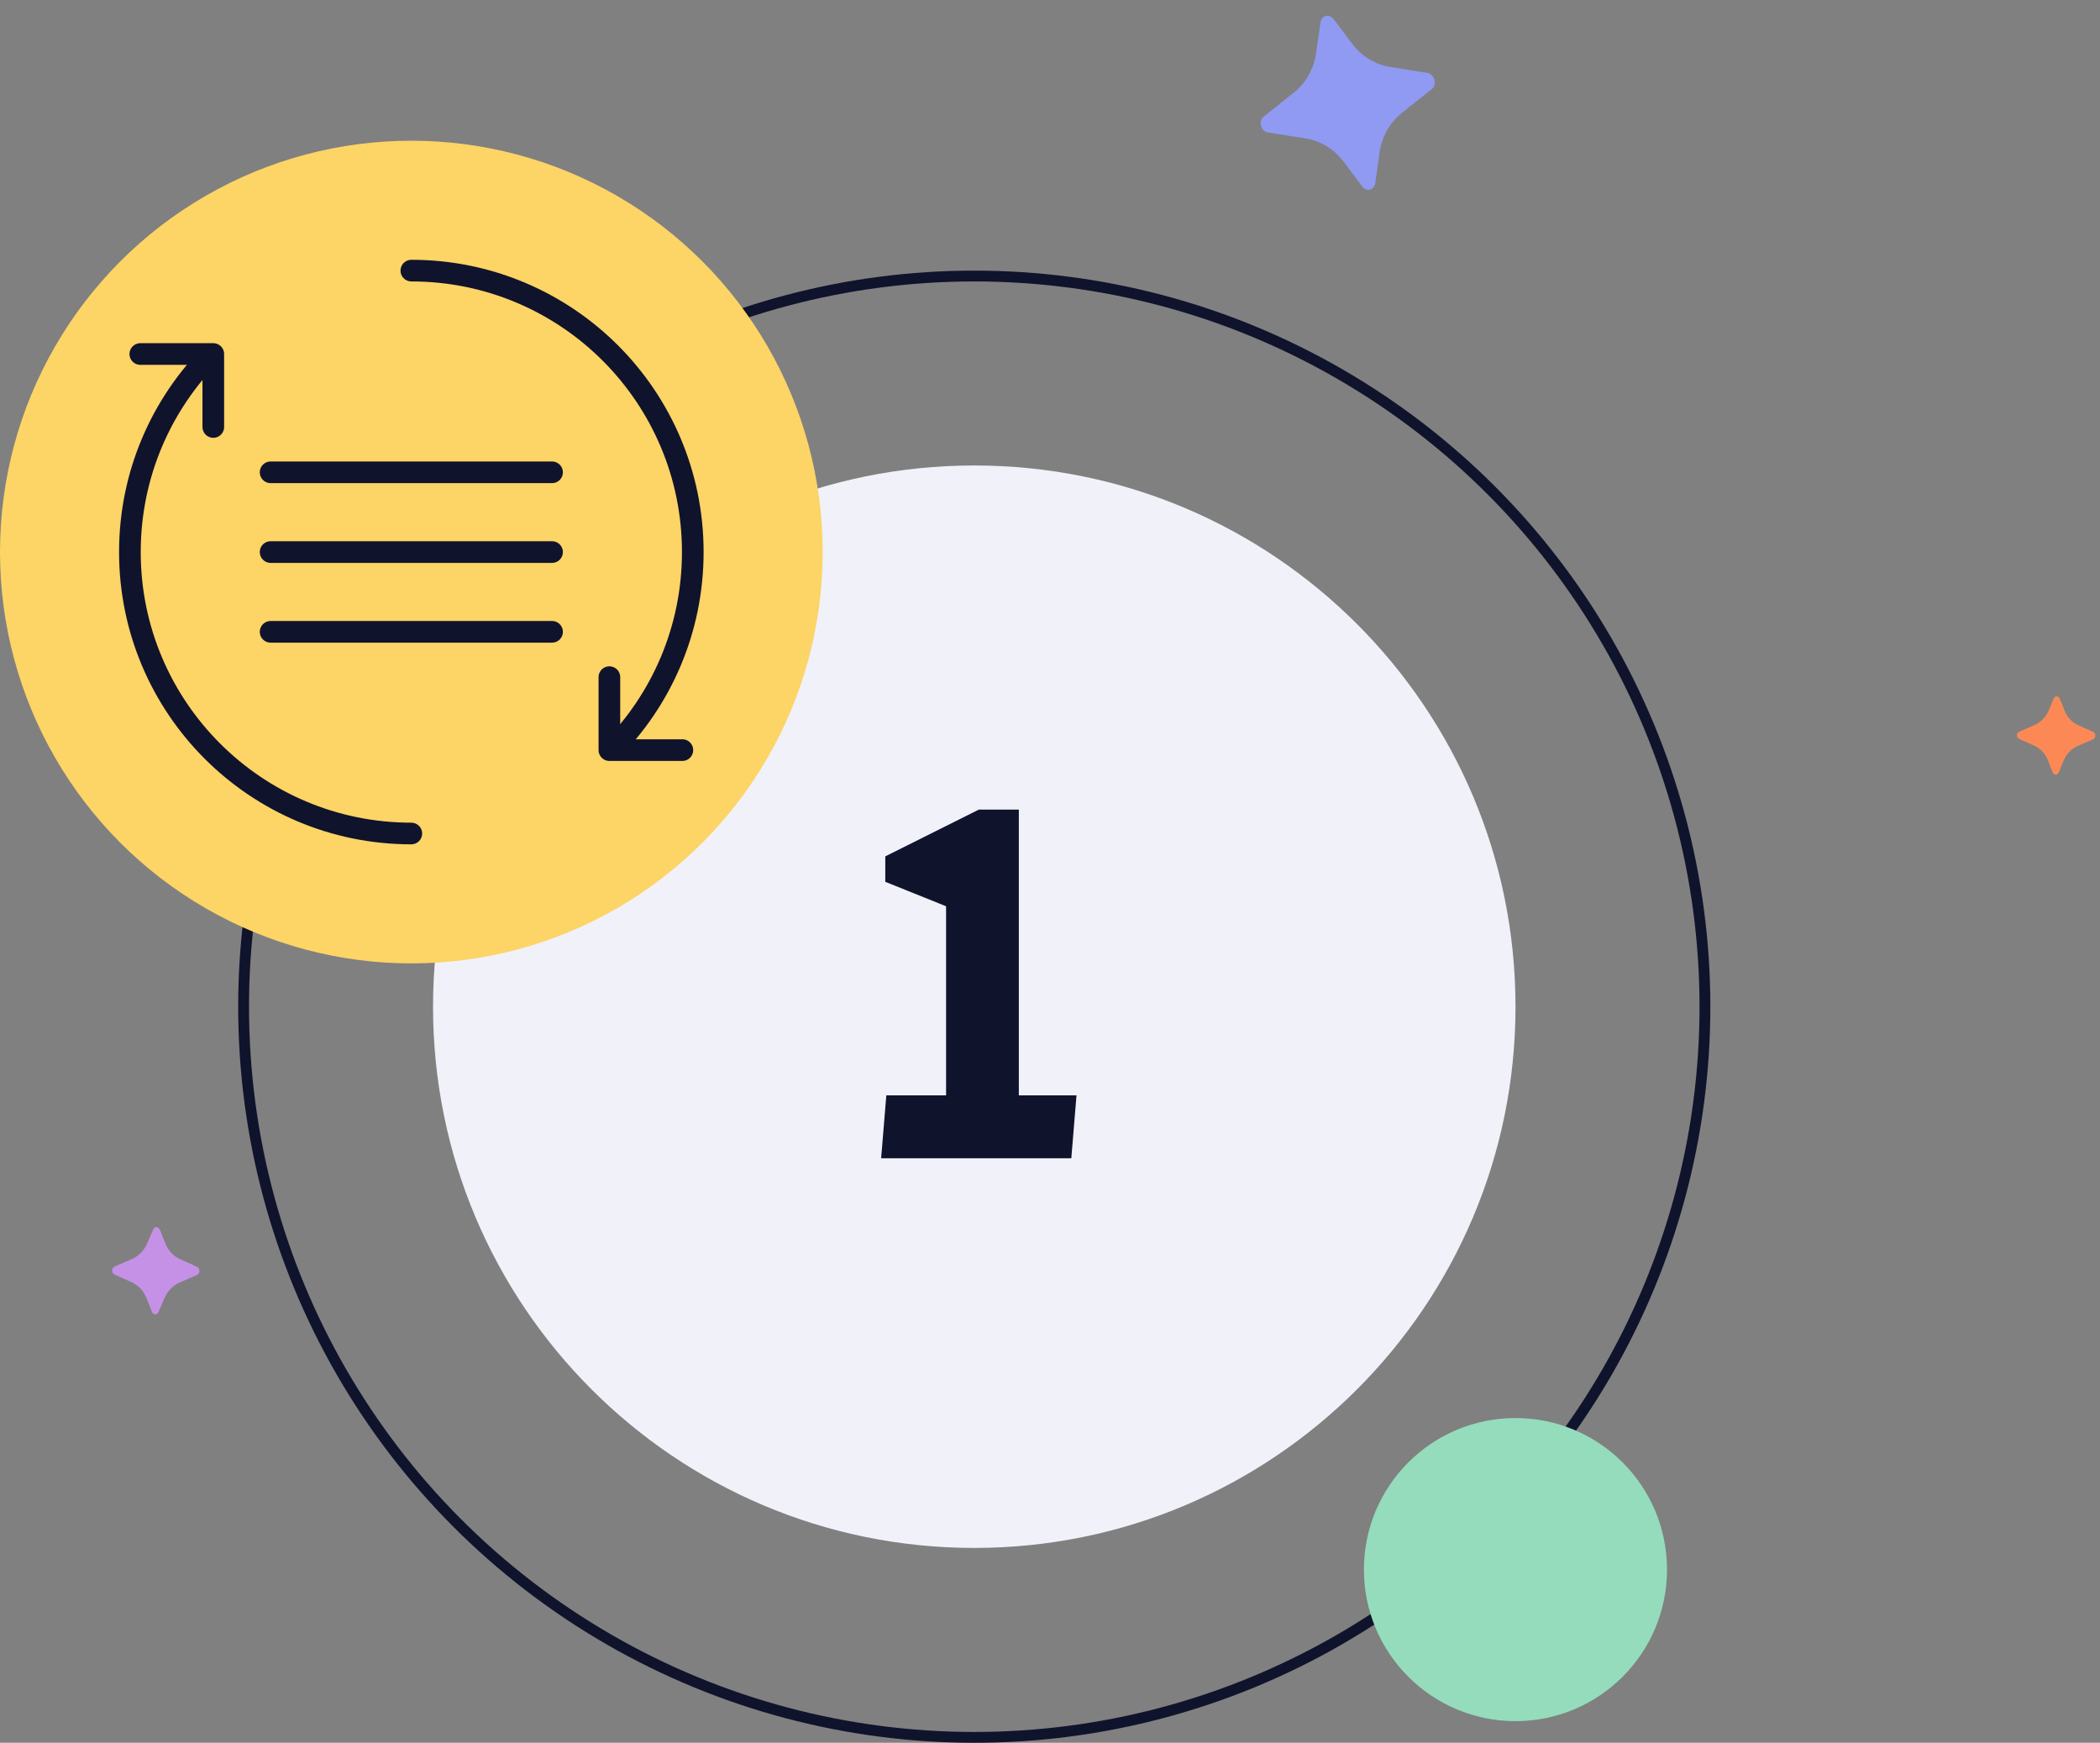
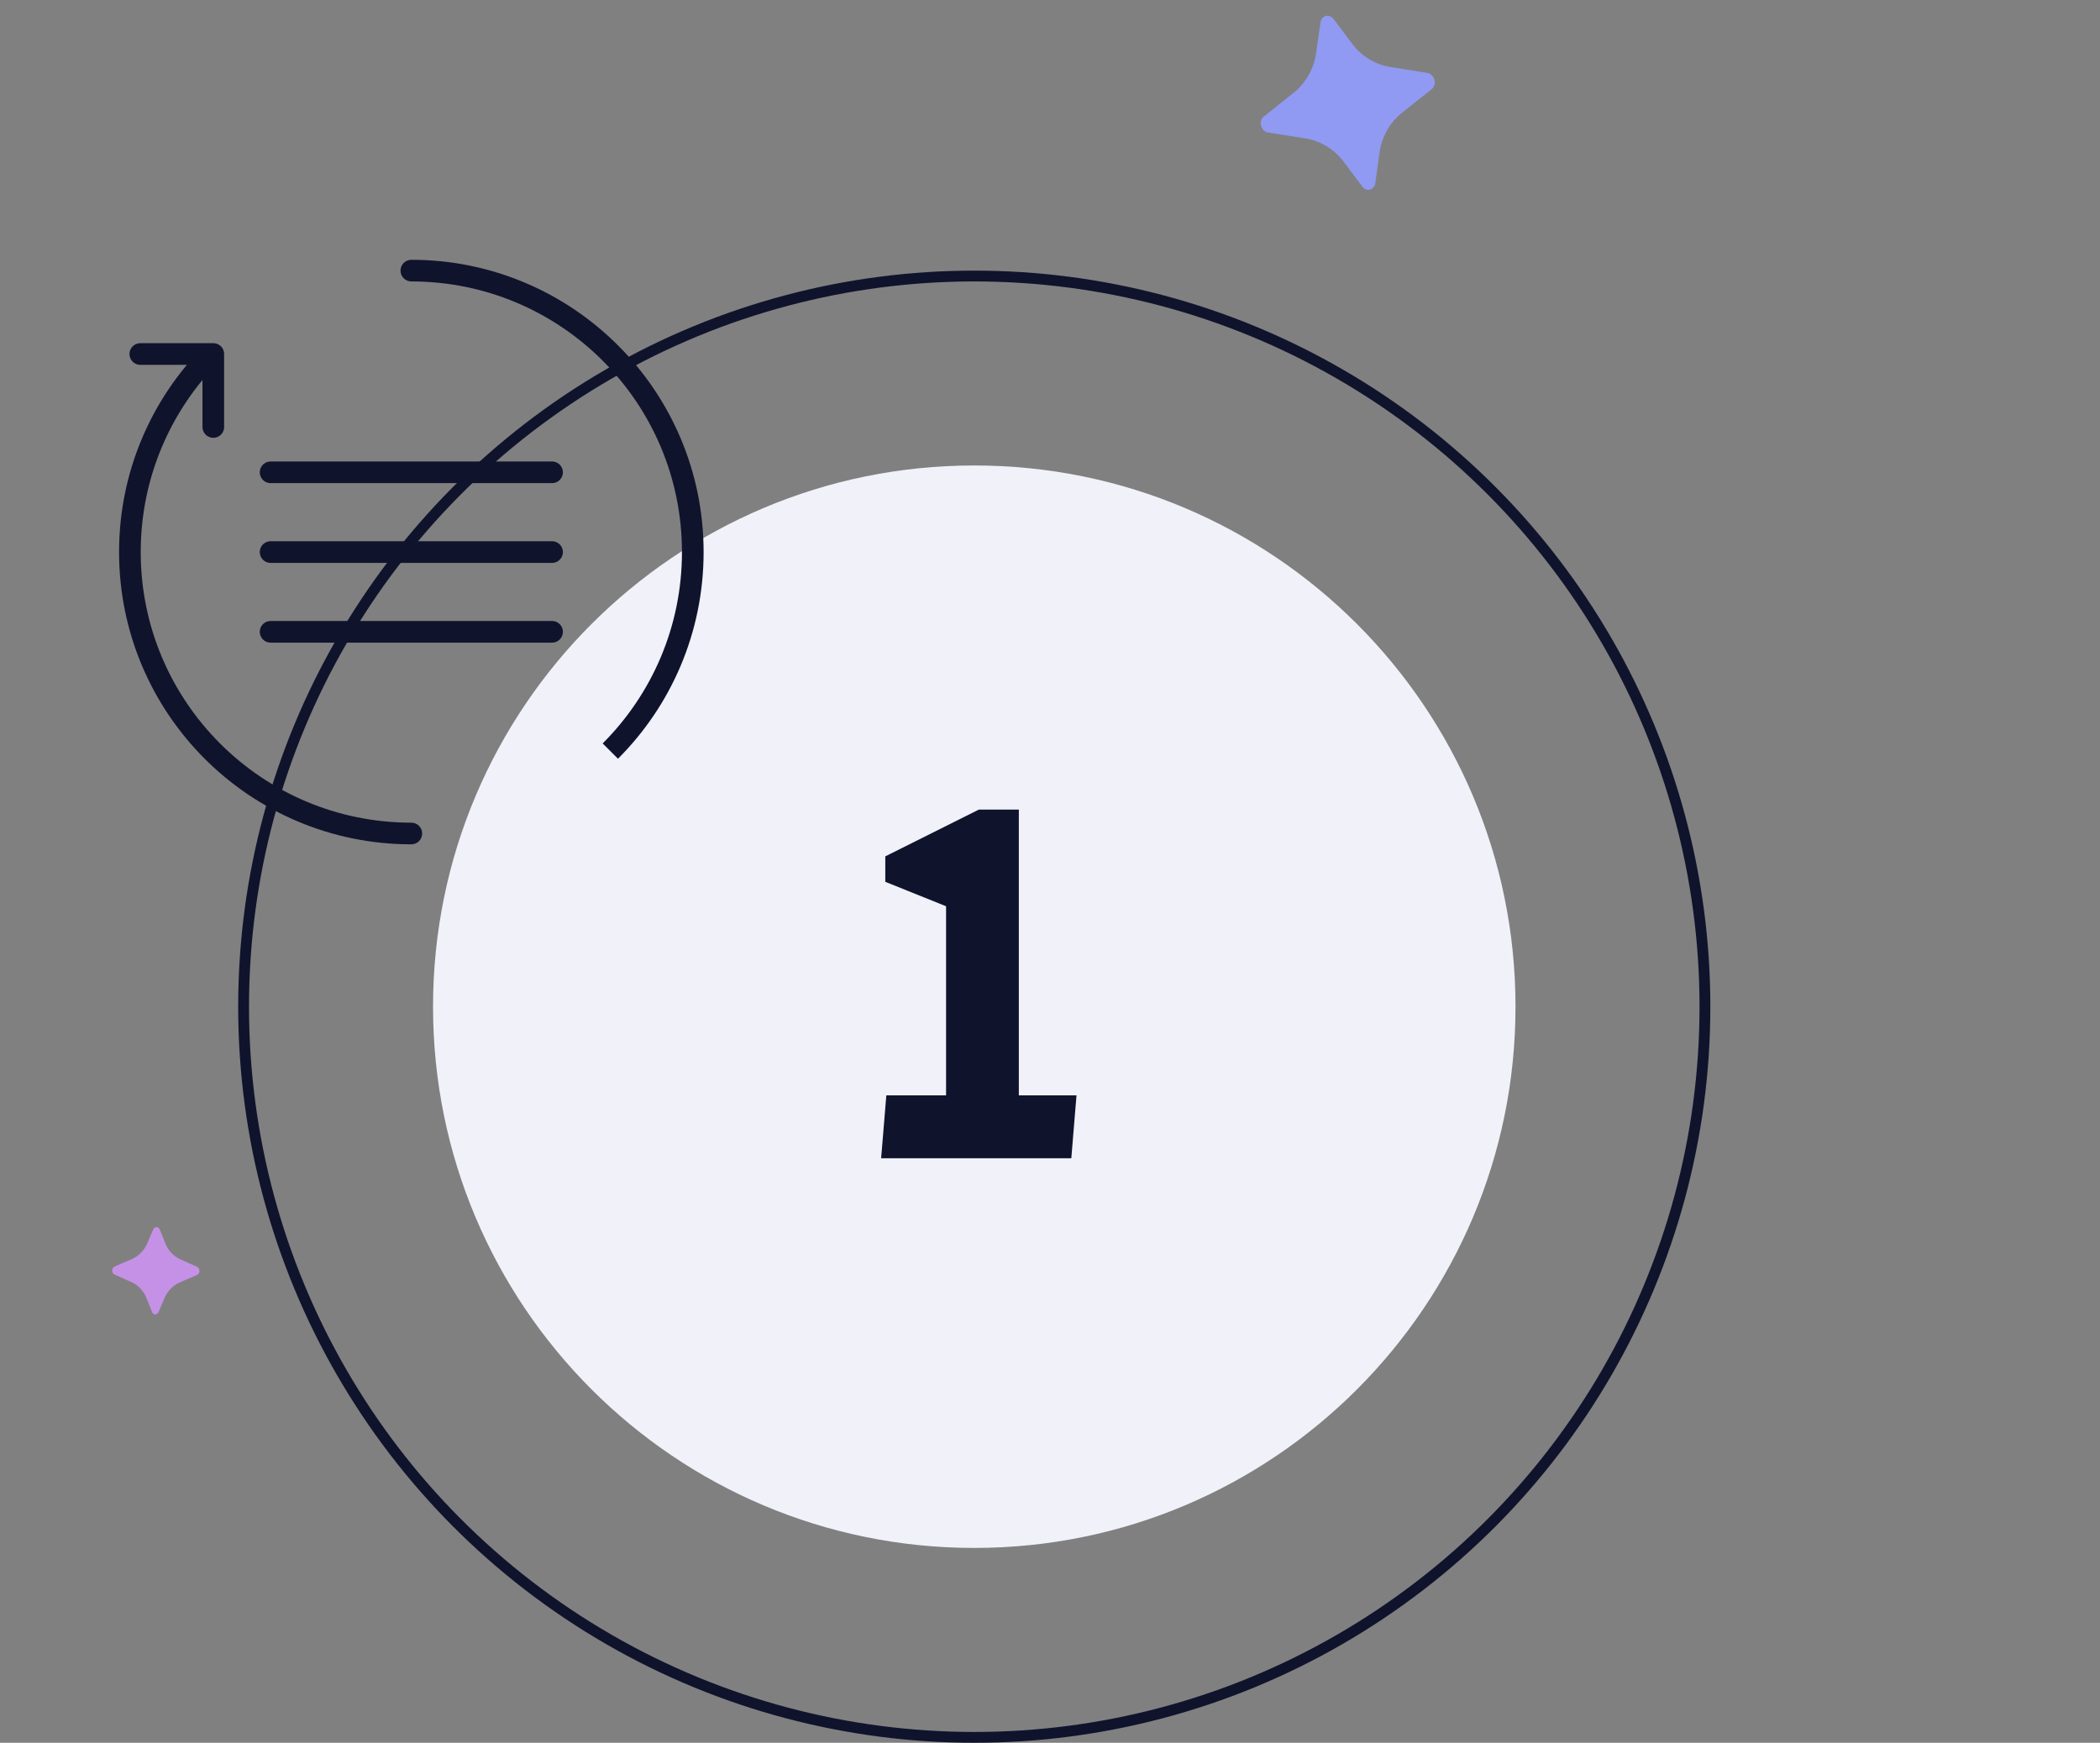
<svg xmlns="http://www.w3.org/2000/svg" width="194" height="161" viewBox="0 0 194 161" fill="none">
  <rect x="0" y="0" width="194" height="161" fill="#808080" stroke="none" />
  <path d="M40.004 93C40.004 65.386 62.39 43 90.004 43C117.618 43 140.004 65.386 140.004 93C140.004 120.614 117.618 143 90.004 143C62.39 143 40.004 120.614 40.004 93Z" fill="#F0F1F9" />
  <path d="M81.88 101.192H87.4V83.72L81.784 81.464V79.112L90.424 74.792H94.121V101.192H99.448L98.969 107H81.4L81.88 101.192Z" fill="#10132C" />
  <circle cx="90.004" cy="93" r="67.5" stroke="#10132C" />
-   <path d="M190.278 64.519L190.726 65.642C190.953 66.237 191.388 66.715 191.942 66.975L193.403 67.632C193.455 67.667 193.497 67.716 193.526 67.773C193.555 67.831 193.57 67.895 193.569 67.96C193.569 68.026 193.553 68.09 193.521 68.147C193.49 68.204 193.444 68.251 193.39 68.282L191.918 68.919C191.359 69.173 190.909 69.641 190.66 70.229L190.176 71.367C190.152 71.423 190.114 71.471 190.065 71.505C190.017 71.54 189.961 71.559 189.903 71.561C189.845 71.559 189.789 71.539 189.742 71.504C189.695 71.468 189.659 71.419 189.638 71.362L189.189 70.24C188.961 69.645 188.526 69.168 187.973 68.907L186.512 68.25C186.455 68.22 186.407 68.172 186.375 68.114C186.343 68.055 186.328 67.988 186.331 67.92C186.33 67.852 186.347 67.785 186.382 67.728C186.417 67.671 186.467 67.626 186.525 67.599L187.992 66.962C188.547 66.71 188.994 66.246 189.244 65.663L189.733 64.525C189.755 64.467 189.793 64.417 189.842 64.382C189.891 64.346 189.948 64.327 190.007 64.326C190.066 64.328 190.122 64.348 190.169 64.384C190.216 64.421 190.252 64.471 190.272 64.53L190.278 64.519Z" fill="#FC8955" />
  <path d="M14.759 113.579L15.258 114.829C15.511 115.493 15.996 116.025 16.613 116.314L18.241 117.046C18.299 117.085 18.346 117.14 18.378 117.204C18.41 117.268 18.427 117.339 18.426 117.412C18.426 117.485 18.407 117.557 18.372 117.62C18.337 117.683 18.287 117.735 18.226 117.771L16.587 118.48C15.963 118.763 15.462 119.284 15.184 119.939L14.646 121.207C14.619 121.27 14.576 121.323 14.522 121.361C14.468 121.4 14.405 121.421 14.341 121.424C14.276 121.421 14.214 121.399 14.162 121.36C14.109 121.321 14.069 121.266 14.046 121.202L13.546 119.952C13.292 119.289 12.807 118.758 12.191 118.466L10.563 117.735C10.499 117.701 10.447 117.648 10.411 117.583C10.375 117.518 10.358 117.443 10.361 117.367C10.36 117.292 10.38 117.217 10.418 117.154C10.457 117.09 10.513 117.04 10.578 117.01L12.212 116.3C12.831 116.019 13.329 115.502 13.607 114.852L14.152 113.585C14.177 113.52 14.219 113.465 14.273 113.425C14.328 113.386 14.392 113.364 14.457 113.363C14.522 113.365 14.585 113.388 14.638 113.428C14.69 113.469 14.73 113.525 14.752 113.59L14.759 113.579Z" fill="#C591E7" />
  <path d="M123.188 1.738L124.849 3.951C125.705 5.132 126.952 5.927 128.332 6.171L131.952 6.75C132.087 6.798 132.209 6.88 132.307 6.99C132.406 7.1 132.477 7.233 132.514 7.378C132.553 7.523 132.555 7.675 132.519 7.819C132.483 7.963 132.411 8.093 132.31 8.197L129.438 10.481C128.354 11.375 127.639 12.678 127.439 14.126L127.049 16.929C127.03 17.068 126.973 17.196 126.887 17.301C126.8 17.406 126.688 17.482 126.561 17.521C126.432 17.551 126.296 17.541 126.171 17.491C126.046 17.441 125.937 17.354 125.856 17.241L124.195 15.028C123.337 13.85 122.091 13.056 120.713 12.808L117.093 12.229C116.948 12.196 116.815 12.119 116.709 12.009C116.603 11.899 116.529 11.759 116.496 11.607C116.453 11.458 116.452 11.3 116.495 11.153C116.537 11.007 116.621 10.877 116.734 10.782L119.595 8.5C120.671 7.611 121.383 6.318 121.587 4.881L121.988 2.076C122.003 1.934 122.057 1.802 122.143 1.694C122.23 1.587 122.345 1.509 122.474 1.472C122.605 1.441 122.742 1.452 122.868 1.505C122.994 1.557 123.103 1.647 123.181 1.765L123.188 1.738Z" fill="#909AF2" />
-   <circle cx="140" cy="145" r="14" fill="#95DCBC" />
-   <circle cx="38" cy="51" r="38" fill="#FDD466" />
  <path d="M25 43.632L51 43.632" stroke="#10132C" stroke-width="2" stroke-linecap="round" />
  <path d="M25 51L51 51" stroke="#10132C" stroke-width="2" stroke-linecap="round" />
  <path d="M25 58.368L51 58.368" stroke="#10132C" stroke-width="2" stroke-linecap="round" />
  <path d="M56.386 32.616L57.093 31.909L56.386 32.616ZM38 24C37.448 24 37 24.448 37 25C37 25.552 37.448 26 38 26L38 24ZM38 78C38.552 78 39 77.552 39 77C39 76.448 38.552 76 38 76L38 78ZM19.616 69.386L18.909 70.093L19.616 69.386ZM13 51C13 44.097 15.797 37.849 20.321 33.324L18.907 31.909C14.023 36.794 11 43.545 11 51L13 51ZM63 51C63 57.904 60.202 64.153 55.676 68.679L57.091 70.093C61.976 65.208 65 58.456 65 51L63 51ZM65 51C65 43.545 61.977 36.794 57.093 31.909L55.679 33.323C60.203 37.849 63 44.097 63 51L65 51ZM57.093 31.909C52.208 27.024 45.456 24 38 24L38 26C44.904 26 51.153 28.798 55.679 33.323L57.093 31.909ZM38 76C31.097 76 24.849 73.203 20.323 68.679L18.909 70.093C23.794 74.977 30.545 78 38 78L38 76ZM20.323 68.679C15.798 64.153 13 57.904 13 51L11 51C11 58.456 14.024 65.208 18.909 70.093L20.323 68.679Z" fill="#10132C" />
  <path d="M12.963 32.704H19.704V39.444" stroke="#10132C" stroke-width="2" stroke-linecap="round" stroke-linejoin="round" />
-   <path d="M63.037 69.296H56.296V62.556" stroke="#10132C" stroke-width="2" stroke-linecap="round" stroke-linejoin="round" />
</svg>